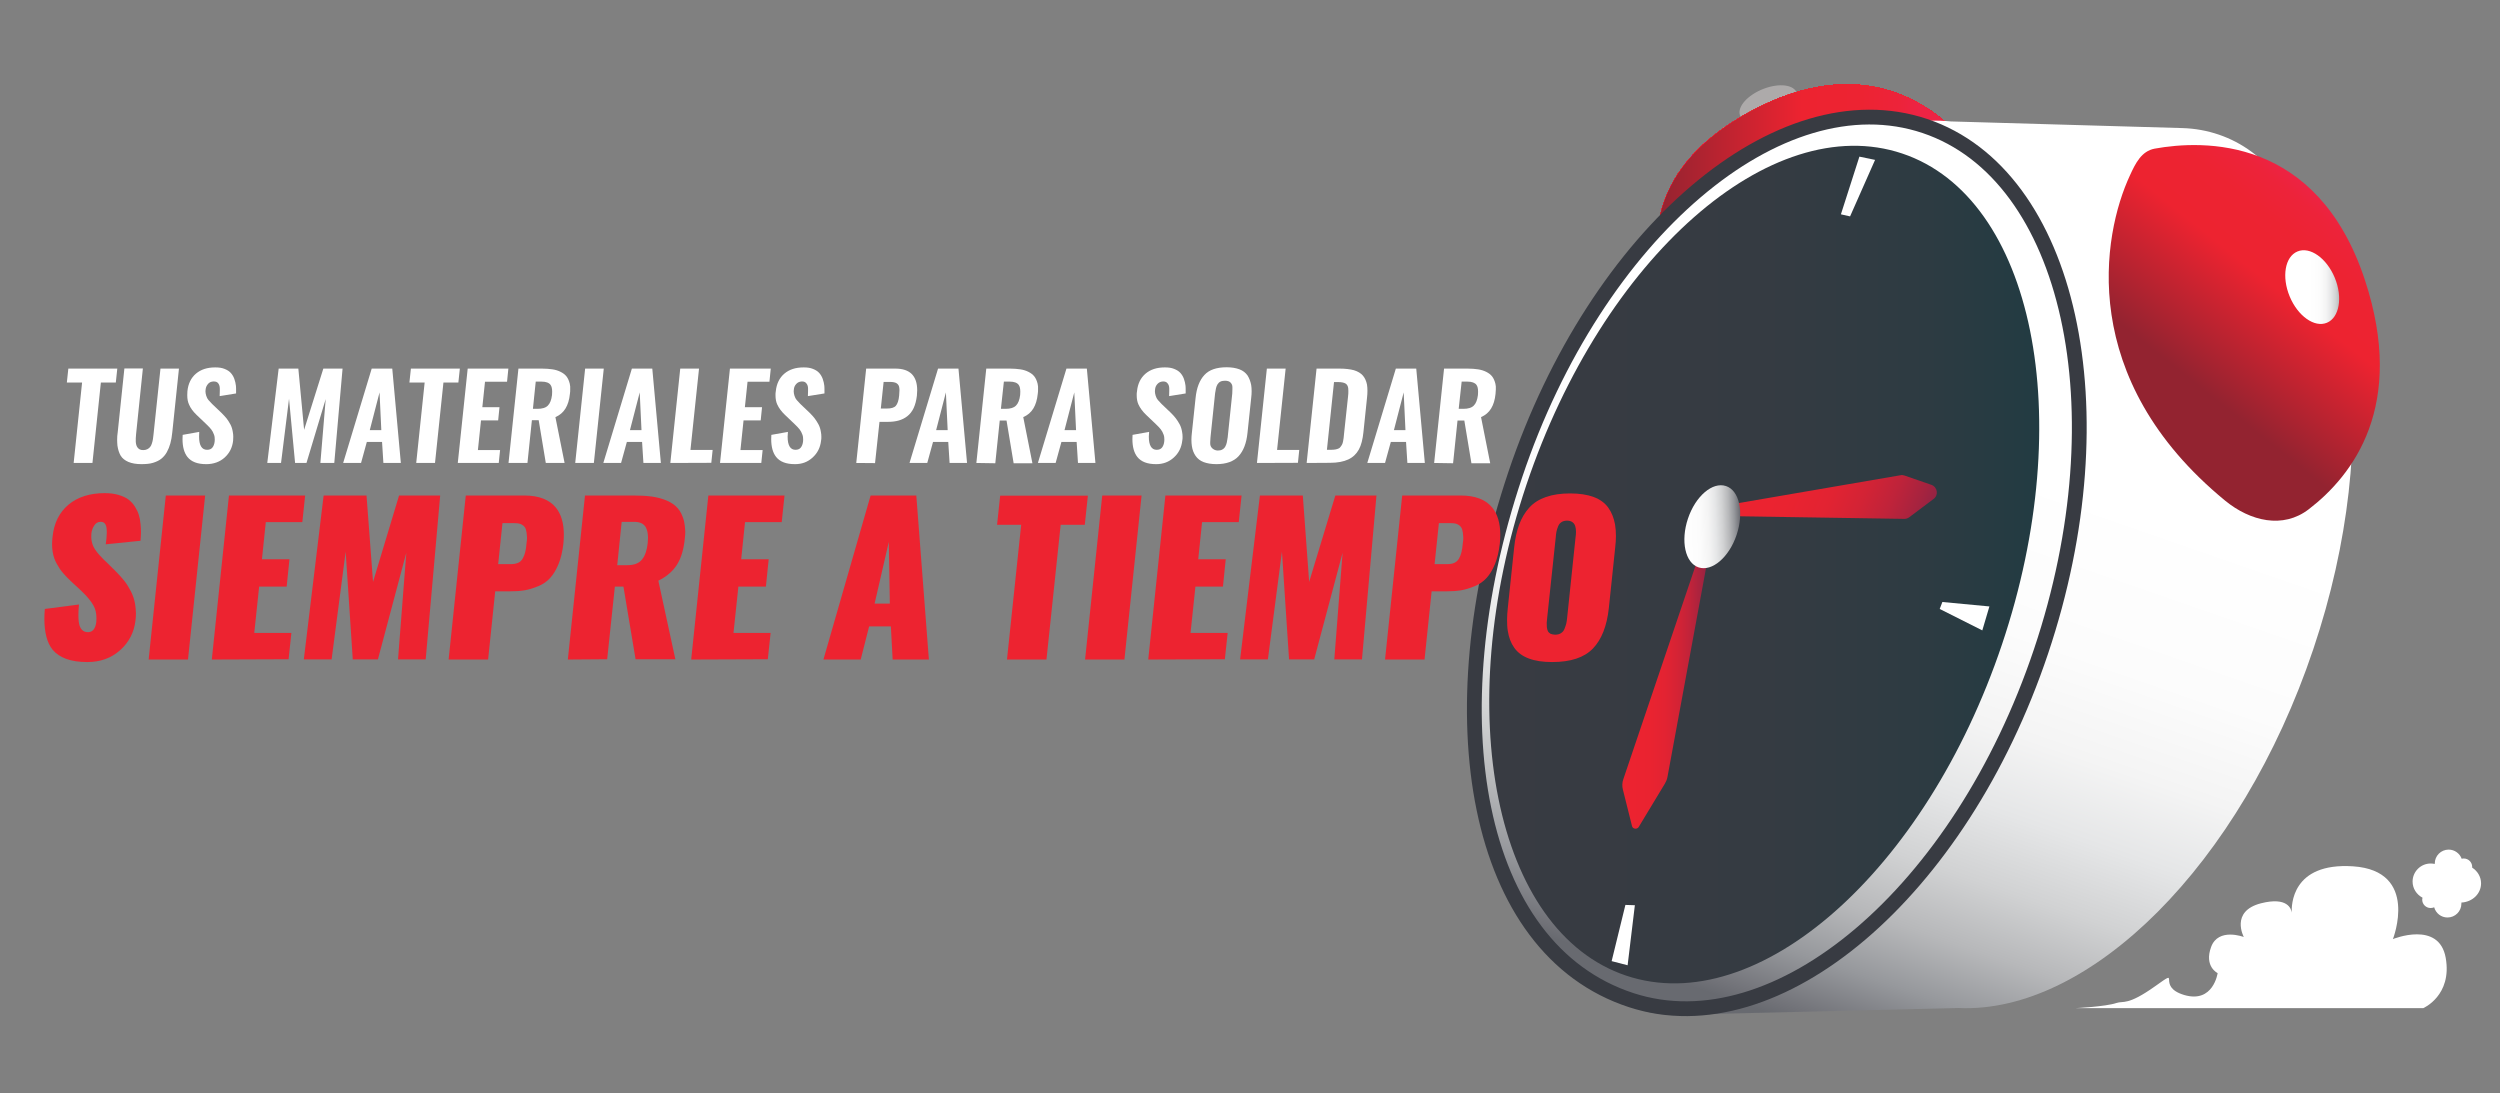
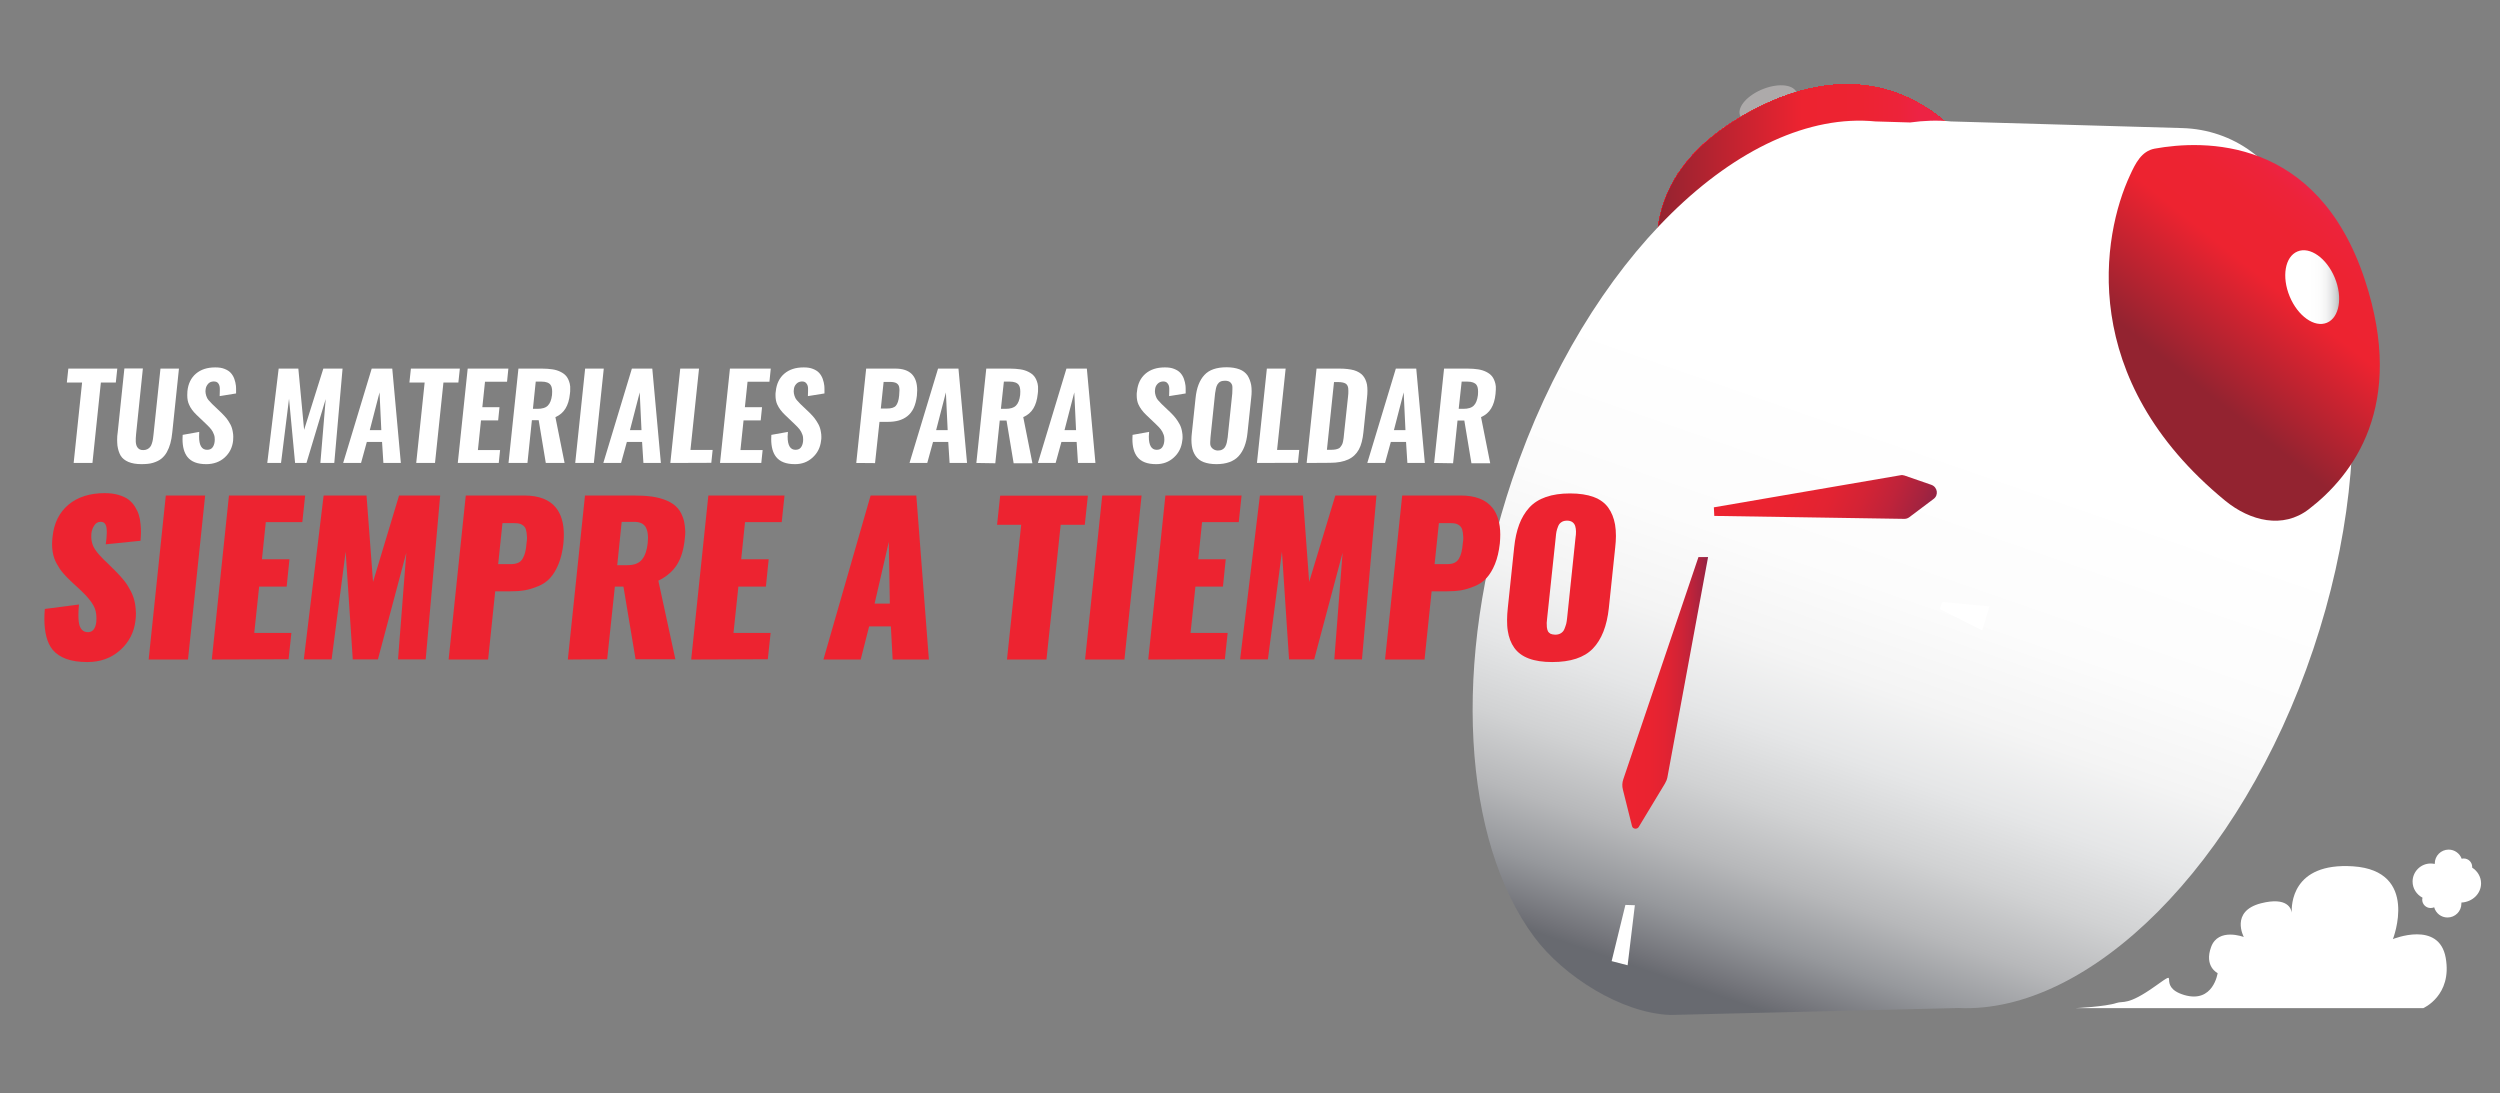
<svg xmlns="http://www.w3.org/2000/svg" xmlns:xlink="http://www.w3.org/1999/xlink" enable-background="new 0 0 1690.2 739" viewBox="0 0 1690.2 739">
  <rect x="0" y="0" width="1690.2" height="739" fill="#808080" stroke="none" />
  <linearGradient id="a">
    <stop offset="0" stop-color="#932330" />
    <stop offset=".46" stop-color="#ed2330" />
    <stop offset=".65" stop-color="#ed2332" />
    <stop offset=".77" stop-color="#ed233a" />
    <stop offset=".83" stop-color="#ed2344" />
  </linearGradient>
  <linearGradient id="b" gradientUnits="userSpaceOnUse" x1="1120.284" x2="1333.529" xlink:href="#a" y1="133.068" y2="133.068" />
  <linearGradient id="c">
    <stop offset="0" stop-color="#fff" />
    <stop offset=".27" stop-color="#fcfcfc" />
    <stop offset=".43" stop-color="#f4f4f4" />
    <stop offset=".56" stop-color="#e5e6e7" />
    <stop offset=".68" stop-color="#d1d2d3" />
    <stop offset=".79" stop-color="#b7b8ba" />
    <stop offset=".89" stop-color="#96989c" />
    <stop offset=".98" stop-color="#717278" />
    <stop offset="1" stop-color="#686a70" />
  </linearGradient>
  <linearGradient id="d" gradientUnits="userSpaceOnUse" x1="1322.787" x2="1188.707" xlink:href="#c" y1="296.244" y2="682.474" />
  <linearGradient id="e" gradientUnits="userSpaceOnUse" x1="1006.855" x2="1378.698" y1="381.7" y2="381.7">
    <stop offset="0" stop-color="#383b42" />
    <stop offset=".5" stop-color="#353b42" />
    <stop offset=".8" stop-color="#2d3b42" />
    <stop offset="1" stop-color="#223b42" />
  </linearGradient>
  <linearGradient id="f" gradientTransform="matrix(.993 .117 -.117 .993 90.022 67.403)" gradientUnits="userSpaceOnUse" x1="1403.964" x2="1500.524" xlink:href="#a" y1="25.401" y2="-130.219" />
  <linearGradient id="g" gradientUnits="userSpaceOnUse" x1="1561.411" x2="1597.813" y1="194.1" y2="194.1">
    <stop offset="0" stop-color="#fff" />
    <stop offset=".19" stop-color="#fcfcfc" />
    <stop offset=".31" stop-color="#f4f4f4" />
    <stop offset=".4" stop-color="#e5e6e7" />
    <stop offset=".49" stop-color="#d1d2d3" />
    <stop offset=".56" stop-color="#b7b8ba" />
    <stop offset=".63" stop-color="#96989c" />
    <stop offset=".7" stop-color="#717278" />
    <stop offset=".72" stop-color="#686a70" />
  </linearGradient>
  <linearGradient id="h">
    <stop offset="0" stop-color="#ed2330" />
    <stop offset=".32" stop-color="#ea2330" />
    <stop offset=".51" stop-color="#e22332" />
    <stop offset=".66" stop-color="#d32335" />
    <stop offset=".8" stop-color="#bf233a" />
    <stop offset=".93" stop-color="#a5233f" />
    <stop offset="1" stop-color="#932344" />
  </linearGradient>
  <linearGradient id="i" gradientUnits="userSpaceOnUse" x1="1096.818" x2="1154.69" xlink:href="#h" y1="468.429" y2="468.429" />
  <linearGradient id="j" gradientTransform="matrix(.924 .383 -.383 .924 591.358 -1200.021)" gradientUnits="userSpaceOnUse" x1="1115.491" x2="1251.332" xlink:href="#h" y1="1175.129" y2="1175.129" />
  <linearGradient id="k" gradientTransform="matrix(.99 .031 .031 .911 32.638 586.537)" gradientUnits="userSpaceOnUse" x1="1126.283" x2="1165.109" xlink:href="#c" y1="-291.722" y2="-291.722" />
  <path d="m1214.4 62c2.8 5.3-3.4 13.3-13.8 17.9s-21.1 4.1-23.9-1.2 3.4-13.3 13.8-17.9 21.1-4.1 23.9 1.2z" fill="#adaaaa" />
  <g fill="#ed2330">
    <path d="m1330 116.9c-19 23.3-76.1 82.7-169.2 92-18.8 1.9-35.8-9.8-38.9-26.8-5.4-29.2-.6-75.4 66.6-109.3 77.5-39 124.6 4.1 141.5 24.8 4.7 5.7 4.7 13.6 0 19.3z" />
    <path d="m1330 116.9c-19 23.3-76.1 82.7-169.2 92-18.8 1.9-35.8-9.8-38.9-26.8-5.4-29.2-.6-75.4 66.6-109.3 77.5-39 124.6 4.1 141.5 24.8 4.7 5.7 4.7 13.6 0 19.3z" />
    <path d="m1330 116.9c-19 23.3-76.1 82.7-169.2 92-18.8 1.9-35.8-9.8-38.9-26.8-5.4-29.2-.6-75.4 66.6-109.3 77.5-39 124.6 4.1 141.5 24.8 4.7 5.7 4.7 13.6 0 19.3z" />
    <path d="m1330 116.9c-19 23.3-76.1 82.7-169.2 92-18.8 1.9-35.8-9.8-38.9-26.8-5.4-29.2-.6-75.4 66.6-109.3 77.5-39 124.6 4.1 141.5 24.8 4.7 5.7 4.7 13.6 0 19.3z" />
    <path d="m1330 116.9c-19 23.3-76.1 82.7-169.2 92-18.8 1.9-35.8-9.8-38.9-26.8-5.4-29.2-.6-75.4 66.6-109.3 77.5-39 124.6 4.1 141.5 24.8 4.7 5.7 4.7 13.6 0 19.3z" />
    <path d="m1330 116.9c-19 23.3-76.1 82.7-169.2 92-18.8 1.9-35.8-9.8-38.9-26.8-5.4-29.2-.6-75.4 66.6-109.3 77.5-39 124.6 4.1 141.5 24.8 4.7 5.7 4.7 13.6 0 19.3z" />
    <path d="m1330 116.9c-19 23.3-76.1 82.7-169.2 92-18.8 1.9-35.8-9.8-38.9-26.8-5.4-29.2-.6-75.4 66.6-109.3 77.5-39 124.6 4.1 141.5 24.8 4.7 5.7 4.7 13.6 0 19.3z" />
    <path d="m1330 116.9c-19 23.3-76.1 82.7-169.2 92-18.8 1.9-35.8-9.8-38.9-26.8-5.4-29.2-.6-75.4 66.6-109.3 77.5-39 124.6 4.1 141.5 24.8 4.7 5.7 4.7 13.6 0 19.3z" />
    <path d="m1330 116.9c-19 23.3-76.1 82.7-169.2 92-18.8 1.9-35.8-9.8-38.9-26.8-5.4-29.2-.6-75.4 66.6-109.3 77.5-39 124.6 4.1 141.5 24.8 4.7 5.7 4.7 13.6 0 19.3z" />
    <path d="m1330 116.9c-19 23.3-76.1 82.7-169.2 92-18.8 1.9-35.8-9.8-38.9-26.8-5.4-29.2-.6-75.4 66.6-109.3 77.5-39 124.6 4.1 141.5 24.8 4.7 5.7 4.7 13.6 0 19.3z" />
    <path d="m1330 116.9c-19 23.3-76.1 82.7-169.2 92-18.8 1.9-35.8-9.8-38.9-26.8-5.4-29.2-.6-75.4 66.6-109.3 77.5-39 124.6 4.1 141.5 24.8 4.7 5.7 4.7 13.6 0 19.3z" />
    <path d="m1330 116.9c-19 23.3-76.1 82.7-169.2 92-18.8 1.9-35.8-9.8-38.9-26.8-5.4-29.2-.6-75.4 66.6-109.3 77.5-39 124.6 4.1 141.5 24.8 4.7 5.7 4.7 13.6 0 19.3z" />
    <path d="m1330 116.9c-19 23.3-76.1 82.7-169.2 92-18.8 1.9-35.8-9.8-38.9-26.8-5.4-29.2-.6-75.4 66.6-109.3 77.5-39 124.6 4.1 141.5 24.8 4.7 5.7 4.7 13.6 0 19.3z" />
    <path d="m1330 116.9c-19 23.3-76.1 82.7-169.2 92-18.8 1.9-35.8-9.8-38.9-26.8-5.4-29.2-.6-75.4 66.6-109.3 77.5-39 124.6 4.1 141.5 24.8 4.7 5.7 4.7 13.6 0 19.3z" />
    <path d="m1330 116.9c-19 23.3-76.1 82.7-169.2 92-18.8 1.9-35.8-9.8-38.9-26.8-5.4-29.2-.6-75.4 66.6-109.3 77.5-39 124.6 4.1 141.5 24.8 4.7 5.7 4.7 13.6 0 19.3z" />
    <path d="m1330 116.9c-19 23.3-76.1 82.7-169.2 92-18.8 1.9-35.8-9.8-38.9-26.8-5.4-29.2-.6-75.4 66.6-109.3 77.5-39 124.6 4.1 141.5 24.8 4.7 5.7 4.7 13.6 0 19.3z" />
    <path d="m1330 116.9c-19 23.3-76.1 82.7-169.2 92-18.8 1.9-35.8-9.8-38.9-26.8-5.4-29.2-.6-75.4 66.6-109.3 77.5-39 124.6 4.1 141.5 24.8 4.7 5.7 4.7 13.6 0 19.3z" />
    <path d="m1330 116.9c-19 23.3-76.1 82.7-169.2 92-18.8 1.9-35.8-9.8-38.9-26.8-5.4-29.2-.6-75.4 66.6-109.3 77.5-39 124.6 4.1 141.5 24.8 4.7 5.7 4.7 13.6 0 19.3z" />
    <path d="m1330 116.9c-19 23.3-76.1 82.7-169.2 92-18.8 1.9-35.8-9.8-38.9-26.8-5.4-29.2-.6-75.4 66.6-109.3 77.5-39 124.6 4.1 141.5 24.8 4.7 5.7 4.7 13.6 0 19.3z" />
    <path d="m1330 116.9c-19 23.3-76.1 82.7-169.2 92-18.8 1.9-35.8-9.8-38.9-26.8-5.4-29.2-.6-75.4 66.6-109.3 77.5-39 124.6 4.1 141.5 24.8 4.7 5.7 4.7 13.6 0 19.3z" />
    <path d="m1330 116.9c-19 23.3-76.1 82.7-169.2 92-18.8 1.9-35.8-9.8-38.9-26.8-5.4-29.2-.6-75.4 66.6-109.3 77.5-39 124.6 4.1 141.5 24.8 4.7 5.7 4.7 13.6 0 19.3z" />
    <path d="m1330 116.9c-19 23.3-76.1 82.7-169.2 92-18.8 1.9-35.8-9.8-38.9-26.8-5.4-29.2-.6-75.4 66.6-109.3 77.5-39 124.6 4.1 141.5 24.8 4.7 5.7 4.7 13.6 0 19.3z" />
    <path d="m1330 116.9c-19 23.3-76.1 82.7-169.2 92-18.8 1.9-35.8-9.8-38.9-26.8-5.4-29.2-.6-75.4 66.6-109.3 77.5-39 124.6 4.1 141.5 24.8 4.7 5.7 4.7 13.6 0 19.3z" />
    <path d="m1330 116.9c-19 23.3-76.1 82.7-169.2 92-18.8 1.9-35.8-9.8-38.9-26.8-5.4-29.2-.6-75.4 66.6-109.3 77.5-39 124.6 4.1 141.5 24.8 4.7 5.7 4.7 13.6 0 19.3z" />
    <path d="m1330 116.9c-19 23.3-76.1 82.7-169.2 92-18.8 1.9-35.8-9.8-38.9-26.8-5.4-29.2-.6-75.4 66.6-109.3 77.5-39 124.6 4.1 141.5 24.8 4.7 5.7 4.7 13.6 0 19.3z" />
    <path d="m1330 116.9c-19 23.3-76.1 82.7-169.2 92-18.8 1.9-35.8-9.8-38.9-26.8-5.4-29.2-.6-75.4 66.6-109.3 77.5-39 124.6 4.1 141.5 24.8 4.7 5.7 4.7 13.6 0 19.3z" />
    <path d="m1330 116.9c-19 23.3-76.1 82.7-169.2 92-18.8 1.9-35.8-9.8-38.9-26.8-5.4-29.2-.6-75.4 66.6-109.3 77.5-39 124.6 4.1 141.5 24.8 4.7 5.7 4.7 13.6 0 19.3z" />
    <path d="m1330 116.9c-19 23.3-76.1 82.7-169.2 92-18.8 1.9-35.8-9.8-38.9-26.8-5.4-29.2-.6-75.4 66.6-109.3 77.5-39 124.6 4.1 141.5 24.8 4.7 5.7 4.7 13.6 0 19.3z" />
    <path d="m1330 116.9c-19 23.3-76.1 82.7-169.2 92-18.8 1.9-35.8-9.8-38.9-26.8-5.4-29.2-.6-75.4 66.6-109.3 77.5-39 124.6 4.1 141.5 24.8 4.7 5.7 4.7 13.6 0 19.3z" />
    <path d="m1330 116.9c-19 23.3-76.1 82.7-169.2 92-18.8 1.9-35.8-9.8-38.9-26.8-5.4-29.2-.6-75.4 66.6-109.3 77.5-39 124.6 4.1 141.5 24.8 4.7 5.7 4.7 13.6 0 19.3z" />
    <path d="m1330 116.9c-19 23.3-76.1 82.7-169.2 92-18.8 1.9-35.8-9.8-38.9-26.8-5.4-29.2-.6-75.4 66.6-109.3 77.5-39 124.6 4.1 141.5 24.8 4.7 5.7 4.7 13.6 0 19.3z" />
    <path d="m1330 116.9c-19 23.3-76.1 82.7-169.2 92-18.8 1.9-35.8-9.8-38.9-26.8-5.4-29.2-.6-75.4 66.6-109.3 77.5-39 124.6 4.1 141.5 24.8 4.7 5.7 4.7 13.6 0 19.3z" />
    <path d="m1330 116.9c-19 23.3-76.1 82.7-169.2 92-18.8 1.9-35.8-9.8-38.9-26.8-5.4-29.2-.6-75.4 66.6-109.3 77.5-39 124.6 4.1 141.5 24.8 4.7 5.7 4.7 13.6 0 19.3z" />
    <path d="m1330 116.9c-19 23.3-76.1 82.7-169.2 92-18.8 1.9-35.8-9.8-38.9-26.8-5.4-29.2-.6-75.4 66.6-109.3 77.5-39 124.6 4.1 141.5 24.8 4.7 5.7 4.7 13.6 0 19.3z" />
    <path d="m1330 116.9c-19 23.3-76.1 82.7-169.2 92-18.8 1.9-35.8-9.8-38.9-26.8-5.4-29.2-.6-75.4 66.6-109.3 77.5-39 124.6 4.1 141.5 24.8 4.7 5.7 4.7 13.6 0 19.3z" />
    <path d="m1330 116.9c-19 23.3-76.1 82.7-169.2 92-18.8 1.9-35.8-9.8-38.9-26.8-5.4-29.2-.6-75.4 66.6-109.3 77.5-39 124.6 4.1 141.5 24.8 4.7 5.7 4.7 13.6 0 19.3z" />
    <path d="m1330 116.9c-19 23.3-76.1 82.7-169.2 92-18.8 1.9-35.8-9.8-38.9-26.8-5.4-29.2-.6-75.4 66.6-109.3 77.5-39 124.6 4.1 141.5 24.8 4.7 5.7 4.7 13.6 0 19.3z" />
    <path d="m1330 116.9c-19 23.3-76.1 82.7-169.2 92-18.8 1.9-35.8-9.8-38.9-26.8-5.4-29.2-.6-75.4 66.6-109.3 77.5-39 124.6 4.1 141.5 24.8 4.7 5.7 4.7 13.6 0 19.3z" />
    <path d="m1330 116.9c-19 23.3-76.1 82.7-169.2 92-18.8 1.9-35.8-9.8-38.9-26.8-5.4-29.2-.6-75.4 66.6-109.3 77.5-39 124.6 4.1 141.5 24.8 4.7 5.7 4.7 13.6 0 19.3z" />
    <path d="m1330 116.9c-19 23.3-76.1 82.7-169.2 92-18.8 1.9-35.8-9.8-38.9-26.8-5.4-29.2-.6-75.4 66.6-109.3 77.5-39 124.6 4.1 141.5 24.8 4.7 5.7 4.7 13.6 0 19.3z" />
    <path d="m1330 116.9c-19 23.3-76.1 82.7-169.2 92-18.8 1.9-35.8-9.8-38.9-26.8-5.4-29.2-.6-75.4 66.6-109.3 77.5-39 124.6 4.1 141.5 24.8 4.7 5.7 4.7 13.6 0 19.3z" />
    <path d="m1330 116.9c-19 23.3-76.1 82.7-169.2 92-18.8 1.9-35.8-9.8-38.9-26.8-5.4-29.2-.6-75.4 66.6-109.3 77.5-39 124.6 4.1 141.5 24.8 4.7 5.7 4.7 13.6 0 19.3z" />
    <path d="m1330 116.9c-19 23.3-76.1 82.7-169.2 92-18.8 1.9-35.8-9.8-38.9-26.8-5.4-29.2-.6-75.4 66.6-109.3 77.5-39 124.6 4.1 141.5 24.8 4.7 5.7 4.7 13.6 0 19.3z" />
    <path d="m1330 116.9c-19 23.3-76.1 82.7-169.2 92-18.8 1.9-35.8-9.8-38.9-26.8-5.4-29.2-.6-75.4 66.6-109.3 77.5-39 124.6 4.1 141.5 24.8 4.7 5.7 4.7 13.6 0 19.3z" />
    <path d="m1330 116.9c-19 23.3-76.1 82.7-169.2 92-18.8 1.9-35.8-9.8-38.9-26.8-5.4-29.2-.6-75.4 66.6-109.3 77.5-39 124.6 4.1 141.5 24.8 4.7 5.7 4.7 13.6 0 19.3z" />
    <path d="m1330 116.9c-19 23.3-76.1 82.7-169.2 92-18.8 1.9-35.8-9.8-38.9-26.8-5.4-29.2-.6-75.4 66.6-109.3 77.5-39 124.6 4.1 141.5 24.8 4.7 5.7 4.7 13.6 0 19.3z" />
    <path d="m1330 116.9c-19 23.3-76.1 82.7-169.2 92-18.8 1.9-35.8-9.8-38.9-26.8-5.4-29.2-.6-75.4 66.6-109.3 77.5-39 124.6 4.1 141.5 24.8 4.7 5.7 4.7 13.6 0 19.3z" />
    <path d="m1330 116.9c-19 23.3-76.1 82.7-169.2 92-18.8 1.9-35.8-9.8-38.9-26.8-5.4-29.2-.6-75.4 66.6-109.3 77.5-39 124.6 4.1 141.5 24.8 4.7 5.7 4.7 13.6 0 19.3z" />
    <path d="m1330 116.9c-19 23.3-76.1 82.7-169.2 92-18.8 1.9-35.8-9.8-38.9-26.8-5.4-29.2-.6-75.4 66.6-109.3 77.5-39 124.6 4.1 141.5 24.8 4.7 5.7 4.7 13.6 0 19.3z" />
    <path d="m1330 116.9c-19 23.3-76.1 82.7-169.2 92-18.8 1.9-35.8-9.8-38.9-26.8-5.4-29.2-.6-75.4 66.6-109.3 77.5-39 124.6 4.1 141.5 24.8 4.7 5.7 4.7 13.6 0 19.3z" />
    <path d="m1330 116.9c-19 23.3-76.1 82.7-169.2 92-18.8 1.9-35.8-9.8-38.9-26.8-5.4-29.2-.6-75.4 66.6-109.3 77.5-39 124.6 4.1 141.5 24.8 4.7 5.7 4.7 13.6 0 19.3z" />
    <path d="m1330 116.9c-19 23.3-76.1 82.7-169.2 92-18.8 1.9-35.8-9.8-38.9-26.8-5.4-29.2-.6-75.4 66.6-109.3 77.5-39 124.6 4.1 141.5 24.8 4.7 5.7 4.7 13.6 0 19.3z" />
    <path d="m1330 116.9c-19 23.3-76.1 82.7-169.2 92-18.8 1.9-35.8-9.8-38.9-26.8-5.4-29.2-.6-75.4 66.6-109.3 77.5-39 124.6 4.1 141.5 24.8 4.7 5.7 4.7 13.6 0 19.3z" />
    <path d="m1330 116.9c-19 23.3-76.1 82.7-169.2 92-18.8 1.9-35.8-9.8-38.9-26.8-5.4-29.2-.6-75.4 66.6-109.3 77.5-39 124.6 4.1 141.5 24.8 4.7 5.7 4.7 13.6 0 19.3z" />
    <path d="m1330 116.9c-19 23.3-76.1 82.7-169.2 92-18.8 1.9-35.8-9.8-38.9-26.8-5.4-29.2-.6-75.4 66.6-109.3 77.5-39 124.6 4.1 141.5 24.8 4.7 5.7 4.7 13.6 0 19.3z" />
    <path d="m1330 116.9c-19 23.3-76.1 82.7-169.2 92-18.8 1.9-35.8-9.8-38.9-26.8-5.4-29.2-.6-75.4 66.6-109.3 77.5-39 124.6 4.1 141.5 24.8 4.7 5.7 4.7 13.6 0 19.3z" />
    <path d="m1330 116.9c-19 23.3-76.1 82.7-169.2 92-18.8 1.9-35.8-9.8-38.9-26.8-5.4-29.2-.6-75.4 66.6-109.3 77.5-39 124.6 4.1 141.5 24.8 4.7 5.7 4.7 13.6 0 19.3z" />
    <path d="m1330 116.9c-19 23.3-76.1 82.7-169.2 92-18.8 1.9-35.8-9.8-38.9-26.8-5.4-29.2-.6-75.4 66.6-109.3 77.5-39 124.6 4.1 141.5 24.8 4.7 5.7 4.7 13.6 0 19.3z" />
    <path d="m1330 116.9c-19 23.3-76.1 82.7-169.2 92-18.8 1.9-35.8-9.8-38.9-26.8-5.4-29.2-.6-75.4 66.6-109.3 77.5-39 124.6 4.1 141.5 24.8 4.7 5.7 4.7 13.6 0 19.3z" />
    <path d="m1330 116.9c-19 23.3-76.1 82.7-169.2 92-18.8 1.9-35.8-9.8-38.9-26.8-5.4-29.2-.6-75.4 66.6-109.3 77.5-39 124.6 4.1 141.5 24.8 4.7 5.7 4.7 13.6 0 19.3z" />
    <path d="m1330 116.9c-19 23.3-76.1 82.7-169.2 92-18.8 1.9-35.8-9.8-38.9-26.8-5.4-29.2-.6-75.4 66.6-109.3 77.5-39 124.6 4.1 141.5 24.8 4.7 5.7 4.7 13.6 0 19.3z" />
    <path d="m1330 116.9c-19 23.3-76.1 82.7-169.2 92-18.8 1.9-35.8-9.8-38.9-26.8-5.4-29.2-.6-75.4 66.6-109.3 77.5-39 124.6 4.1 141.5 24.8 4.7 5.7 4.7 13.6 0 19.3z" />
    <path d="m1330 116.9c-19 23.3-76.1 82.7-169.2 92-18.8 1.9-35.8-9.8-38.9-26.8-5.4-29.2-.6-75.4 66.6-109.3 77.5-39 124.6 4.1 141.5 24.8 4.7 5.7 4.7 13.6 0 19.3z" />
    <path d="m1330 116.9c-19 23.3-76.1 82.7-169.2 92-18.8 1.9-35.8-9.8-38.9-26.8-5.4-29.2-.6-75.4 66.6-109.3 77.5-39 124.6 4.1 141.5 24.8 4.7 5.7 4.7 13.6 0 19.3z" />
    <path d="m1330 116.9c-19 23.3-76.1 82.7-169.2 92-18.8 1.9-35.8-9.8-38.9-26.8-5.4-29.2-.6-75.4 66.6-109.3 77.5-39 124.6 4.1 141.5 24.8 4.7 5.7 4.7 13.6 0 19.3z" />
    <path d="m1330 116.9c-19 23.3-76.1 82.7-169.2 92-18.8 1.9-35.8-9.8-38.9-26.8-5.4-29.2-.6-75.4 66.6-109.3 77.5-39 124.6 4.1 141.5 24.8 4.7 5.7 4.7 13.6 0 19.3z" />
    <path d="m1330 116.9c-19 23.3-76.1 82.7-169.2 92-18.8 1.9-35.8-9.8-38.9-26.8-5.4-29.2-.6-75.4 66.6-109.3 77.5-39 124.6 4.1 141.5 24.8 4.7 5.7 4.7 13.6 0 19.3z" />
    <path d="m1330 116.9c-19 23.3-76.1 82.7-169.2 92-18.8 1.9-35.8-9.8-38.9-26.8-5.4-29.2-.6-75.4 66.6-109.3 77.5-39 124.6 4.1 141.5 24.8 4.7 5.7 4.7 13.6 0 19.3z" />
    <path d="m1330 116.9c-19 23.3-76.1 82.7-169.2 92-18.8 1.9-35.8-9.8-38.9-26.8-5.4-29.2-.6-75.4 66.6-109.3 77.5-39 124.6 4.1 141.5 24.8 4.7 5.7 4.7 13.6 0 19.3z" />
    <path d="m1330 116.9c-19 23.3-76.1 82.7-169.2 92-18.8 1.9-35.8-9.8-38.9-26.8-5.4-29.2-.6-75.4 66.6-109.3 77.5-39 124.6 4.1 141.5 24.8 4.7 5.7 4.7 13.6 0 19.3z" />
    <path d="m1330 116.9c-19 23.3-76.1 82.7-169.2 92-18.8 1.9-35.8-9.8-38.9-26.8-5.4-29.2-.6-75.4 66.6-109.3 77.5-39 124.6 4.1 141.5 24.8 4.7 5.7 4.7 13.6 0 19.3z" />
    <path d="m1330 116.9c-19 23.3-76.1 82.7-169.2 92-18.8 1.9-35.8-9.8-38.9-26.8-5.4-29.2-.6-75.4 66.6-109.3 77.5-39 124.6 4.1 141.5 24.8 4.7 5.7 4.7 13.6 0 19.3z" />
-     <path d="m1330 116.9c-19 23.3-76.1 82.7-169.2 92-18.8 1.9-35.8-9.8-38.9-26.8-5.4-29.2-.6-75.4 66.6-109.3 77.5-39 124.6 4.1 141.5 24.8 4.7 5.7 4.7 13.6 0 19.3z" />
-     <path d="m1330 116.9c-19 23.3-76.1 82.7-169.2 92-18.8 1.9-35.8-9.8-38.9-26.8-5.4-29.2-.6-75.4 66.6-109.3 77.5-39 124.6 4.1 141.5 24.8 4.7 5.7 4.7 13.6 0 19.3z" />
  </g>
  <path d="m1330 116.9c-19 23.3-76.1 82.7-169.2 92-18.8 1.9-35.8-9.8-38.9-26.8-5.4-29.2-.6-75.4 66.6-109.3 77.5-39 124.6 4.1 141.5 24.8 4.7 5.7 4.7 13.6 0 19.3z" fill="url(#b)" />
  <path d="m1522.2 102.6c-13.5-10-29.8-15.5-46.6-16l-156.6-4.5c-9.1-.9-18.3-.6-27.6.7l-23.4-.7c-89.8-8.8-195.5 93-245.7 242.3-41.6 123.7-33 244.4 14.9 309 19.7 26.6 59.2 51.7 92.3 52.8l194.5-4.7c88.5 4.1 190.9-96.5 240-242.7 48.5-144.1 28.9-284.2-41.8-336.2z" fill="url(#d)" />
-   <path d="m1032 327.7c51.6-153.5 165.3-253.7 254.1-223.9s119 178.4 67.4 331.9-165.3 253.7-254.1 223.9-118.9-178.4-67.4-331.9z" fill="url(#e)" />
-   <path d="m1379.9 440.4c-54.8 163.2-178.5 267.9-277 235.8-106.3-34.6-133.3-192-78.5-355.2s178.8-268.8 277-235.8 133.3 192 78.5 355.2z" fill="none" stroke="#383b42" stroke-miterlimit="10" stroke-width="10" />
  <path d="m1440 118.6c-18.7 40.2-36 137.5 64.4 219.9 17 13.9 39.1 19.2 56.5 5.8 30-23 65.9-70 38-154.9-32.2-97.8-109.7-94.8-142.2-88.9-8.9 1.7-12.9 9.8-16.7 18.1z" fill="url(#f)" />
  <path d="m1553.3 170c8.4-3.5 19.7 4.5 25.2 17.8s3.1 26.9-5.3 30.4-19.7-4.5-25.2-17.8-3.2-26.9 5.3-30.4z" fill="url(#g)" />
  <path d="m1148.3 376.6-50.8 150.2c-.8 2.3-.9 4.7-.3 7l6.2 24.8c.5 1.9 3.4 2.3 4.5.5l17.7-29.3c.8-1.3 1.4-2.8 1.7-4.3l27.5-148.9" fill="url(#i)" />
  <path d="m1159 348.8 128.5 2c1.2 0 2.4-.4 3.3-1.1l16.5-12.4c3.5-2.6 2.6-8-1.5-9.5l-18.2-6.3c-.9-.3-1.8-.4-2.7-.2l-126.2 21.7" fill="url(#j)" />
-   <path d="m1141.2 350.6c5.1-15.2 16.6-25 25.7-22s12.3 17.8 7.2 33-16.6 25-25.7 22-12.3-17.8-7.2-33z" fill="url(#k)" />
  <path d="m1257.1 105.9-12.5 39 6.2 1.4 16.9-38.2z" fill="#fff" />
  <path d="m1100.4 652.6 4.9-40.6-6.4-.2-9.3 38z" fill="#fff" />
  <path d="m1313.2 407-1.8 4.7 28.8 14.5 4.8-16.2z" fill="#fff" />
  <path d="m58.9 447.6c-10.9 0-18.7-2.8-23.3-8.3-3.7-4.5-5.6-11.5-5.6-20.9 0-2.1.1-4.3.3-6.7l23.1-3c-.3 2.8-.4 5.2-.4 7.3 0 3.2.3 5.6.9 7.3 1.1 2.8 2.9 4.1 5.6 4.1 3.1 0 5-2.3 5.6-6.8.1-.9.1-1.8.1-2.7 0-3.1-.6-5.9-1.9-8.3-1.6-3-4.4-6.4-8.3-10.1l-6.8-6.3c-2.3-2.1-4.1-4.1-5.6-5.8s-2.9-3.8-4.2-6.2c-1.4-2.4-2.3-5.1-2.8-8.1-.3-1.7-.4-3.4-.4-5.2 0-1.5.1-3.1.3-4.7.9-9.5 4.6-16.8 10.8-22s14.5-7.8 24.5-7.8c3.5 0 6.6.4 9.3 1.2s5 1.8 6.7 3.1 3.2 2.9 4.4 4.8 2.1 3.8 2.6 5.5c.6 1.8 1 3.8 1.2 6.2.2 1.9.3 3.6.3 5.2v.9c0 1.7-.2 3.5-.3 5.3l-23.5 2.4c.4-3 .7-5.7.7-7.9 0-1.2-.1-2.4-.2-3.3-.4-2.7-1.7-4-3.9-4h-.1c-1.8 0-3.2.8-4.3 2.5s-1.7 3.5-1.9 5.3c-.1.8-.1 1.5-.1 2.2 0 1.3.1 2.5.4 3.6.4 1.8 1.1 3.4 2 4.8s1.9 2.7 2.9 3.8 2.1 2.3 3.4 3.6c.4.4.8.7 1 .9l6.3 6.2c2.4 2.4 4.5 4.7 6.2 6.8s3.2 4.6 4.6 7.3 2.4 5.7 2.9 9c.3 1.8.4 3.8.5 5.8 0 1.6-.1 3.2-.3 4.8-.9 8-4.3 14.7-10.3 20.1s-13.4 8.1-22.4 8.1z" fill="#ed2330" />
  <path d="m100.5 445.9 11.6-110.9h26.6l-11.6 110.9z" fill="#ed2330" />
  <path d="m143.2 445.9 11.6-110.9h51.5l-1.9 18h-24.7l-2.6 25.1h18.6l-1.9 18.5h-18.6l-3.3 31.3h25.1l-1.9 17.8z" fill="#ed2330" />
  <path d="m205.4 445.9 13.4-110.9h29l4.4 58.4 17.6-58.4h27.8l-9.8 110.8h-18.7l5.6-72.1-19.2 72.1h-17l-4.8-72.8-9.5 72.8h-18.8z" fill="#ed2330" />
  <path d="m303.3 445.9 11.6-110.9h39.6c9.8 0 17 2.8 21.4 8.3 3.5 4.4 5.3 10.5 5.3 18.1 0 1.9-.1 3.9-.3 6.1-.6 5.3-1.7 10-3.3 13.9s-3.5 7-5.7 9.4-4.8 4.2-8 5.5-6.2 2.3-9.3 2.8c-3 .5-6.5.7-10.5.7h-9.3l-4.8 46.1zm33.5-64.5h8.5c2 0 3.6-.3 5-.9 1.3-.6 2.3-1.5 3.1-2.9s1.3-2.8 1.7-4.4.7-3.6.9-6.2c.2-1.2.3-2.3.3-3.5 0-.5-.1-1-.1-1.4-.1-1.6-.3-3-.7-4.3-.4-1.2-1.2-2.2-2.5-3-1.2-.8-2.9-1.1-5-1.1h-8.3z" fill="#ed2330" />
  <path d="m383.9 445.9 11.6-110.9h32.6c4.7 0 8.9.2 12.5.7s7 1.4 10.1 2.7 5.7 3.1 7.5 5.2c1.9 2.1 3.2 5 4.2 8.4.5 2.2.8 4.7.9 7.3 0 1.5-.1 3.1-.3 4.8-.7 7.1-2.4 13-5.2 17.5s-7 8.2-12.7 11l11.5 53.1h-26.9l-8.2-49.1h-5.8l-5.2 49.1zm33.4-63.8h6.9c4.5 0 7.9-1.3 9.9-3.9 2.1-2.6 3.3-6.3 3.8-11 .1-1.2.2-2.4.2-3.5 0-3-.5-5.4-1.5-7.2-1.4-2.5-4-3.7-8-3.7h-8.3z" fill="#ed2330" />
  <path d="m467.3 445.9 11.6-110.9h51.5l-1.9 18h-24.8l-2.6 25.1h18.6l-1.9 18.5h-18.6l-3.3 31.3h25.1l-1.9 17.8z" fill="#ed2330" />
  <path d="m556.7 445.9 31.9-110.9h30.9l8.5 110.9h-24.5l-1.2-22.4h-14.7l-5.7 22.4zm34.6-37.8h10.3l-.7-41.7z" fill="#ed2330" />
  <path d="m680.8 445.9 9.6-91.1h-16.3l2.1-19.7h59.3l-2.1 19.7h-16.3l-9.6 91.1z" fill="#ed2330" />
  <path d="m733.6 445.9 11.6-110.9h26.6l-11.6 110.9z" fill="#ed2330" />
  <path d="m776.3 445.9 11.6-110.9h51.5l-1.9 18h-24.8l-2.6 25.1h18.6l-1.9 18.5h-18.6l-3.3 31.3h25.1l-1.9 17.8z" fill="#ed2330" />
  <path d="m838.4 445.9 13.4-110.9h29l4.3 58.4 17.7-58.4h27.8l-9.8 110.8h-18.7l5.6-72.1-19.2 72.1h-17l-4.8-72.8-9.5 72.8h-18.8z" fill="#ed2330" />
  <path d="m936.4 445.9 11.6-110.9h39.6c9.8 0 17 2.8 21.4 8.3 3.5 4.4 5.3 10.5 5.3 18.1 0 1.9-.1 3.9-.3 6.1-.6 5.3-1.7 10-3.3 13.9s-3.5 7-5.7 9.4-4.8 4.2-8 5.5-6.2 2.3-9.3 2.8-6.5.7-10.5.7h-9.3l-4.8 46.1zm33.5-64.5h8.5c2 0 3.7-.3 4.9-.9 1.3-.6 2.3-1.5 3.1-2.9s1.3-2.8 1.7-4.4.7-3.6.9-6.2c.2-1.2.3-2.3.3-3.5 0-.5-.1-1-.1-1.4-.1-1.6-.3-3-.7-4.3-.4-1.2-1.2-2.2-2.5-3-1.2-.8-2.9-1.1-4.9-1.1h-8.3z" fill="#ed2330" />
  <path d="m1049.4 447.6c-6.3 0-11.6-.8-15.8-2.4-4.3-1.6-7.5-4-9.8-7.2s-3.7-7-4.4-11.4c-.4-2.3-.5-4.9-.5-7.6 0-2.5.2-5.2.5-8l4.3-40.9c.6-6 1.8-11.2 3.4-15.5s3.9-8.2 6.8-11.4 6.7-5.6 11.3-7.2 10.1-2.4 16.3-2.4 11.6.8 15.9 2.4 7.6 4 9.9 7.2 3.8 7 4.6 11.4c.4 2.4.6 5 .6 7.8 0 2.5-.2 5.1-.5 7.8l-4.3 40.9c-1.3 12.1-4.9 21.3-10.8 27.4s-15.1 9.1-27.5 9.1zm2-18.5c1.5 0 2.8-.3 3.9-1s1.9-1.6 2.4-2.9.9-2.4 1.2-3.5.4-2.4.6-3.9l5.7-54.5c.2-1.2.3-2.5.3-3.9s-.2-2.5-.5-3.6-.9-2-1.8-2.7-2.2-1.1-3.7-1.1-2.8.3-3.8 1c-1.1.7-1.8 1.6-2.3 2.9s-.9 2.4-1.1 3.5-.4 2.4-.5 4l-5.8 54.5c-.1 1.3-.2 2.3-.3 3.2 0 .8 0 1.8.1 2.9s.4 2 .7 2.7 1 1.3 1.8 1.8c.8.3 1.9.6 3.1.6z" fill="#ed2330" />
  <path d="m49.8 313 5.7-54.4h-10.3l1-9.4h33.1l-1 9.4h-10.1l-5.7 54.4z" fill="#fff" />
  <path d="m95.7 313.8c-3.6 0-6.5-.5-8.9-1.5-2.3-1-4.1-2.4-5.2-4.2-1.1-1.9-1.8-4.1-2.2-6.8-.1-1.2-.2-2.5-.2-3.9 0-1.7.1-3.4.4-5.3l4.5-43h12.5l-4.6 44.5c-.1 1-.2 1.9-.2 2.7v1.2 1.3c.1.9.2 1.6.4 2.2s.5 1.2.9 1.7.9.9 1.5 1.2 1.4.4 2.3.4c1 0 1.9-.2 2.7-.6s1.4-.9 1.9-1.5.9-1.4 1.2-2.4.6-2 .7-2.9.3-2 .4-3.2l4.7-44.5h12.5l-4.5 43c-.3 2.9-.7 5.4-1.3 7.5-.6 2.2-1.4 4.2-2.4 6s-2.3 3.3-3.8 4.5-3.3 2-5.5 2.7-5 .9-7.8.9z" fill="#fff" />
  <path d="m139.4 313.8c-5.9 0-10.1-1.6-12.7-4.9-2.2-2.8-3.3-6.8-3.3-12 0-.9 0-1.9.1-2.9l11.2-2c-.1 1.1-.1 2.2-.1 3.2 0 5.9 1.8 8.9 5.4 8.9 1.6 0 2.8-.5 3.6-1.5s1.3-2.3 1.5-3.9c0-.5.1-1 .1-1.4 0-1.2-.1-2.4-.5-3.4-.5-1.4-1.1-2.6-1.9-3.6s-1.9-2.2-3.4-3.6l-6.5-6.2c-2.4-2.3-4.1-4.6-5.1-7-.8-1.7-1.2-3.8-1.2-6.3 0-.9 0-1.8.1-2.7.5-5.1 2.5-9.1 5.8-11.9s7.6-4.2 12.9-4.2h.3c2.4 0 4.4.3 6.1 1 1.8.7 3.2 1.6 4.2 2.7s1.8 2.4 2.4 4 .9 3.2 1.1 4.7c.1 1 .1 2.1.1 3.2v2l-11.1 1.8c.1-1.3.1-2.5.1-3.6 0-.5 0-1 0-1.5 0-1.5-.4-2.7-1.1-3.6-.6-.8-1.6-1.2-2.9-1.2h-.4c-1.5.1-2.7.6-3.6 1.7s-1.5 2.3-1.6 3.8c0 .4-.1.8-.1 1.1 0 1 .2 2 .5 3 .4 1.3.9 2.2 1.5 2.9s1.4 1.6 2.5 2.7l6.4 6.1c1.3 1.3 2.4 2.5 3.4 3.7.9 1.2 1.8 2.6 2.6 4.1s1.3 3.2 1.6 5.1c.2 1 .3 2.1.3 3.2 0 .9 0 1.7-.1 2.6-.5 4.6-2.4 8.4-5.7 11.4s-7.6 4.5-12.5 4.5z" fill="#fff" />
  <path d="m180.7 313 7.7-63.8h13.3l3.9 41.4 13-41.4h13l-5.6 63.8h-9.4l3.6-43.2-13 43.2h-7.7l-4.1-43.4-5.4 43.4z" fill="#fff" />
  <path d="m232 313 19.3-63.8h13.9l5.8 63.8h-11.8l-.9-14.2h-10.3l-3.9 14.2zm18-22.2h7.8l-1.2-25.5z" fill="#fff" />
  <path d="m281.4 313 5.7-54.4h-10.3l1-9.4h33.1l-1 9.4h-10.1l-5.7 54.4z" fill="#fff" />
  <path d="m309.5 313 6.7-63.8h27.5l-.9 8.9h-14.9l-1.8 17.2h11.6l-.9 8.9h-11.6l-2.1 20.1h15l-.9 8.7z" fill="#fff" />
  <path d="m343.8 313 6.7-63.8h15.9c2.7 0 5 .2 7.1.5s3.9.9 5.5 1.7 3 1.8 4 3.1 1.7 2.9 2.2 4.9c.3 1.2.4 2.5.3 3.9 0 1 0 1.9-.2 3-.4 4-1.4 7.3-3 9.9s-3.8 4.5-6.8 5.8l6.2 31h-12.7l-4.8-28.9h-4.6l-3 28.9zm16.5-36.6h3.1c3.2 0 5.5-.7 7-2.2s2.4-3.9 2.8-7.1c.1-.8.1-1.5.1-2.2 0-2.1-.3-3.6-1.1-4.7-1-1.4-3-2.2-6.1-2.2h-3.9z" fill="#fff" />
  <path d="m388.9 313 6.7-63.8h12.6l-6.7 63.8z" fill="#fff" />
  <path d="m407.9 313 19.3-63.8h13.8l5.8 63.8h-11.8l-.9-14.2h-10.3l-3.9 14.2zm18-22.2h7.8l-1.2-25.5z" fill="#fff" />
  <path d="m453.2 313 6.7-63.8h12.7l-5.8 55h15l-.9 8.7z" fill="#fff" />
  <path d="m486.8 313 6.7-63.8h27.6l-.9 8.9h-14.8l-1.8 17.2h11.6l-.9 8.9h-11.6l-2.1 20.1h15l-.9 8.7z" fill="#fff" />
  <path d="m537.4 313.8c-5.9 0-10.1-1.6-12.7-4.9-2.2-2.8-3.3-6.8-3.3-12 0-.9 0-1.9.1-2.9l11.2-2c-.1 1.1-.2 2.2-.2 3.2 0 5.9 1.8 8.9 5.3 8.9 1.6 0 2.8-.5 3.6-1.5s1.3-2.3 1.5-3.9c0-.5.1-1 .1-1.4 0-1.2-.1-2.4-.5-3.4-.5-1.4-1.1-2.6-1.9-3.6s-1.9-2.2-3.4-3.6l-6.5-6.2c-2.4-2.3-4.1-4.6-5.2-7-.8-1.7-1.2-3.8-1.2-6.3 0-.9 0-1.8.2-2.7.5-5.1 2.5-9.1 5.8-11.9s7.6-4.2 12.9-4.2h.3c2.4 0 4.4.3 6.1 1 1.8.7 3.2 1.6 4.2 2.7s1.8 2.4 2.4 4 .9 3.2 1.1 4.7c.1 1 .1 2.1.1 3.2v2l-11.2 1.8c.1-1.3.1-2.5.1-3.6 0-.5 0-1 0-1.5 0-1.5-.4-2.7-1.2-3.6-.6-.8-1.6-1.2-2.8-1.2h-.3c-1.5.1-2.7.6-3.7 1.7s-1.5 2.3-1.6 3.8c0 .4-.1.8-.1 1.1 0 1 .2 2 .5 3 .4 1.3.9 2.2 1.5 2.9s1.4 1.6 2.5 2.7l6.4 6.1c1.3 1.3 2.4 2.5 3.3 3.7s1.8 2.6 2.6 4.1 1.3 3.2 1.6 5.1c.2 1 .3 2.1.3 3.2 0 .9 0 1.7-.2 2.6-.5 4.6-2.4 8.4-5.7 11.4s-7.1 4.5-12 4.5z" fill="#fff" />
  <path d="m578.9 313 6.7-63.8h19.7c9.9 0 14.8 4.9 14.8 14.7 0 1.1-.1 2.3-.2 3.6-.4 3.3-1.1 6-2.2 8.4-1.1 2.3-2.5 4.1-4.3 5.5s-3.7 2.3-5.8 2.9-4.6.9-7.2.9h-5.8l-3 27.9zm16.6-36.8h4.1c3 0 5-.6 6.1-1.9s1.9-3.6 2.2-6.9c.1-1.3.2-2.4.2-3.4 0-.6 0-1.2-.1-1.7-.1-1.4-.7-2.4-1.7-3.1s-2.6-1-4.8-1h-4.1z" fill="#fff" />
  <path d="m614.9 313 19.3-63.8h13.8l5.8 63.8h-11.8l-.9-14.2h-10.3l-3.9 14.2zm18-22.2h7.8l-1.2-25.5z" fill="#fff" />
  <path d="m660.1 313 6.7-63.8h15.9c2.7 0 5 .2 7.1.5s3.9.9 5.5 1.7 3 1.8 4 3.1 1.7 2.9 2.2 4.9c.3 1.2.4 2.5.3 3.9 0 1 0 1.9-.2 3-.4 4-1.4 7.3-3 9.9s-3.8 4.5-6.8 5.8l6.2 31.2h-12.7l-4.8-28.9h-4.6l-3 28.9zm16.6-36.6h3.2c3.2 0 5.5-.7 7-2.2s2.4-3.9 2.8-7.1c.1-.8.1-1.5.1-2.2 0-2.1-.3-3.6-1.1-4.7-1-1.4-3-2.2-6.1-2.2h-3.9z" fill="#fff" />
  <path d="m701.7 313 19.3-63.8h13.8l5.8 63.8h-11.8l-.9-14.2h-10.3l-3.9 14.2zm18-22.2h7.8l-1.2-25.5z" fill="#fff" />
  <path d="m781.6 313.8c-5.9 0-10.1-1.6-12.7-4.9-2.2-2.8-3.3-6.8-3.3-12 0-.9 0-1.9.1-2.9l11.2-2c-.1 1.1-.2 2.2-.2 3.2 0 5.9 1.8 8.9 5.3 8.9 1.6 0 2.8-.5 3.6-1.5s1.3-2.3 1.5-3.9c0-.5.1-1 .1-1.4 0-1.2-.1-2.4-.5-3.4-.5-1.4-1.1-2.6-1.9-3.6s-1.9-2.2-3.4-3.6l-6.5-6.2c-2.4-2.3-4.1-4.6-5.2-7-.8-1.7-1.2-3.8-1.2-6.3 0-.9 0-1.8.2-2.7.5-5.1 2.5-9.1 5.8-11.9s7.6-4.2 12.9-4.2h.3c2.4 0 4.4.3 6.1 1 1.8.7 3.2 1.6 4.2 2.7s1.8 2.4 2.4 4 .9 3.2 1.1 4.7c.1 1 .1 2.1.1 3.2v2l-11.2 1.8c.1-1.3.1-2.5.1-3.6 0-.5 0-1 0-1.5 0-1.5-.4-2.7-1.2-3.6-.6-.8-1.6-1.2-2.8-1.2h-.3c-1.5.1-2.7.6-3.7 1.7s-1.5 2.3-1.6 3.8c0 .4-.1.8-.1 1.1 0 1 .2 2 .5 3 .4 1.3.9 2.2 1.5 2.9s1.4 1.6 2.5 2.7l6.4 6.1c1.3 1.3 2.4 2.5 3.3 3.7s1.8 2.6 2.6 4.1 1.3 3.2 1.6 5.1c.2 1 .3 2.1.3 3.2 0 .9 0 1.7-.2 2.6-.5 4.6-2.4 8.4-5.7 11.4s-7.2 4.5-12 4.5z" fill="#fff" />
  <path d="m822.4 313.8c-3.4 0-6.3-.5-8.7-1.4-2.3-.9-4.1-2.3-5.4-4.2s-2.1-4-2.5-6.6c-.2-1.3-.3-2.7-.3-4.3 0-1.4.1-3 .3-4.6l2.5-23.6c.7-6.9 2.7-12.1 6-15.6 3.2-3.5 8.2-5.2 15-5.2 3.4 0 6.3.5 8.7 1.4s4.1 2.3 5.4 4.1c1.2 1.9 2 4 2.5 6.5.2 1.3.3 2.7.3 4.3 0 1.4-.1 2.9-.3 4.5l-2.5 23.6c-.7 6.9-2.7 12.1-6 15.7s-8.4 5.4-15 5.4zm.9-9.2c1.2 0 2.3-.2 3.1-.7.9-.5 1.5-1.1 2-2s.8-1.8 1-2.7.4-2 .6-3.4l3.1-29.7c.1-1 .1-2 .1-3 0-.5 0-.9 0-1.4 0-1.3-.5-2.3-1.3-3.1s-2-1.2-3.7-1.2c-1.2 0-2.3.2-3.1.6s-1.5 1.1-2 1.9-.8 1.8-1 2.6c-.2.9-.4 2-.6 3.4l-3.1 29.7c-.1 1.1-.2 2.2-.2 3.2v1.1c0 1.3.5 2.3 1.3 3.1s2.2 1.6 3.8 1.6z" fill="#fff" />
  <path d="m849.8 313 6.7-63.8h12.7l-5.8 55h15l-.9 8.7z" fill="#fff" />
  <path d="m883.4 313 6.7-63.8h15.4c4 0 7.3.4 9.9 1.1 2.6.8 4.6 2 6 3.6s2.3 3.7 2.8 6.1c.2 1.3.3 2.7.3 4.2s-.1 3.1-.3 4.9l-2.4 23c-.5 4.9-1.5 8.9-3.1 11.8s-3.9 5.2-7.1 6.7-7.3 2.3-12.5 2.3zm13.7-8.9h2.8c1.1 0 2-.1 2.8-.2s1.5-.4 2.1-.6 1.1-.6 1.5-1.2.8-1 1-1.5c.3-.5.5-1.2.7-2.1s.3-1.7.4-2.4.2-1.7.3-3l2.7-25.1c.2-1.4.2-2.6.2-3.7 0-.7-.1-1.4-.1-1.9-.2-1.4-.8-2.5-1.8-3.1s-2.7-1-5.1-1h-2.7z" fill="#fff" />
  <path d="m924.4 313 19.3-63.8h13.8l5.8 63.8h-11.8l-.9-14.2h-10.3l-3.9 14.2zm18-22.2h7.8l-1.2-25.5z" fill="#fff" />
  <path d="m969.6 313 6.7-63.8h15.9c2.7 0 5.1.2 7.1.5s3.9.9 5.5 1.7 3 1.8 4 3.1 1.7 2.9 2.2 4.9c.3 1.2.4 2.5.3 3.9 0 1-.1 1.9-.2 3-.4 4-1.4 7.3-3 9.9s-3.8 4.5-6.8 5.8l6.2 31.2h-12.7l-4.8-28.9h-4.6l-3 28.9zm16.6-36.6h3.2c3.2 0 5.5-.7 7-2.2s2.4-3.9 2.8-7.1c.1-.8.1-1.5.1-2.2 0-2.1-.3-3.6-1.1-4.7-1-1.4-3.1-2.2-6.1-2.2h-3.9z" fill="#fff" />
  <path d="m1617.8 634.9s18.2-46.2-27-49.2c-41.7-2.7-41.6 26.7-41.4 31.3-.3-2.4-2.7-10.9-20.8-6.3-21 5.4-11.6 22.8-11.6 22.8s-17.2-6.6-22.1 6.7 4.4 17.7 4.4 17.7-2.9 20.6-22.6 14.8c-19.7-5.9-1-19.2-19.7-5.9s-21.4 9.7-26.1 11.3c-7.3 2.5-28 3.5-28 3.5h235.4s19.7-8.5 15.2-34-35.7-12.7-35.7-12.7z" fill="#fff" />
  <path d="m1677.4 597.2c0-4.4-2.4-8.3-6-10.6 0-.2 0-.3 0-.5 0-3.2-2.6-5.7-5.7-5.7-.5 0-1 .1-1.4.2-1.3-3.6-4.8-6.2-8.8-6.2-5.2 0-9.4 4.2-9.4 9.4v.3c-.9-.2-1.9-.3-2.8-.3-6.7 0-12.2 5.5-12.2 12.2 0 4.7 2.7 8.8 6.7 10.9-.1.4-.2.9-.2 1.3 0 3.2 2.6 5.7 5.7 5.7.8 0 1.7-.2 2.4-.5 1.1 4 4.7 6.9 9 6.9 5.2 0 9.4-4.2 9.4-9.4 0-.2 0-.5 0-.7 7.5-.4 13.3-6 13.3-13z" fill="#fff" />
</svg>